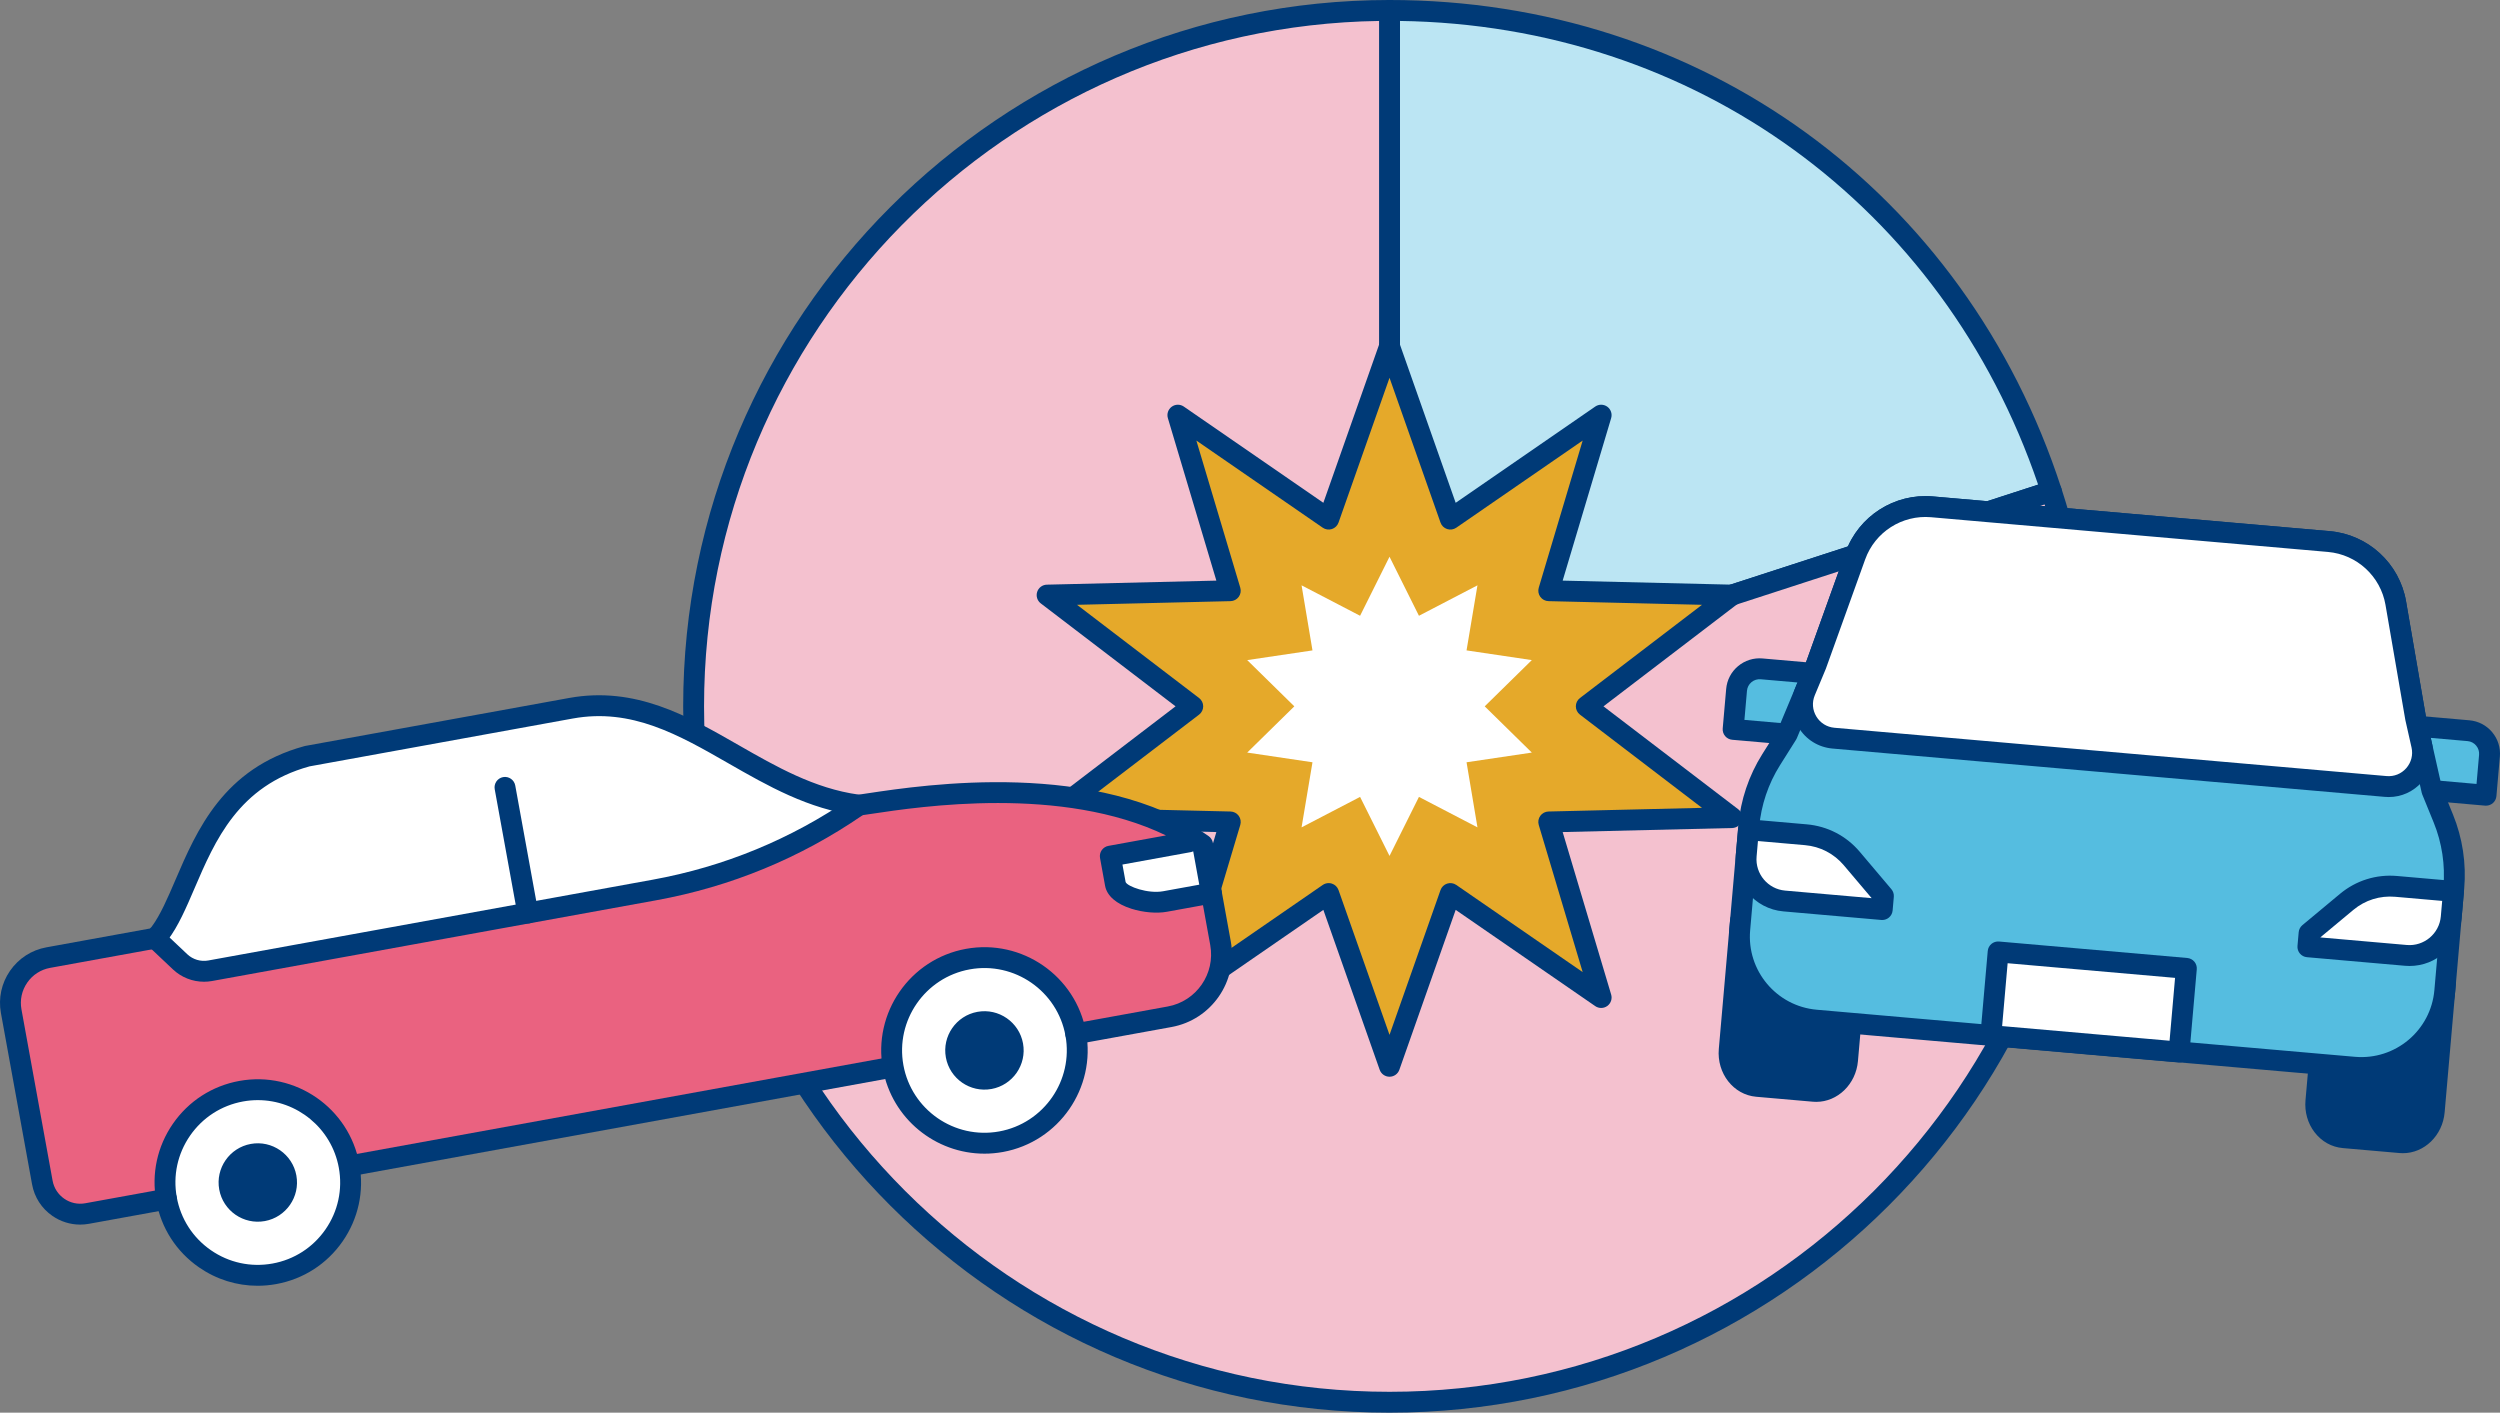
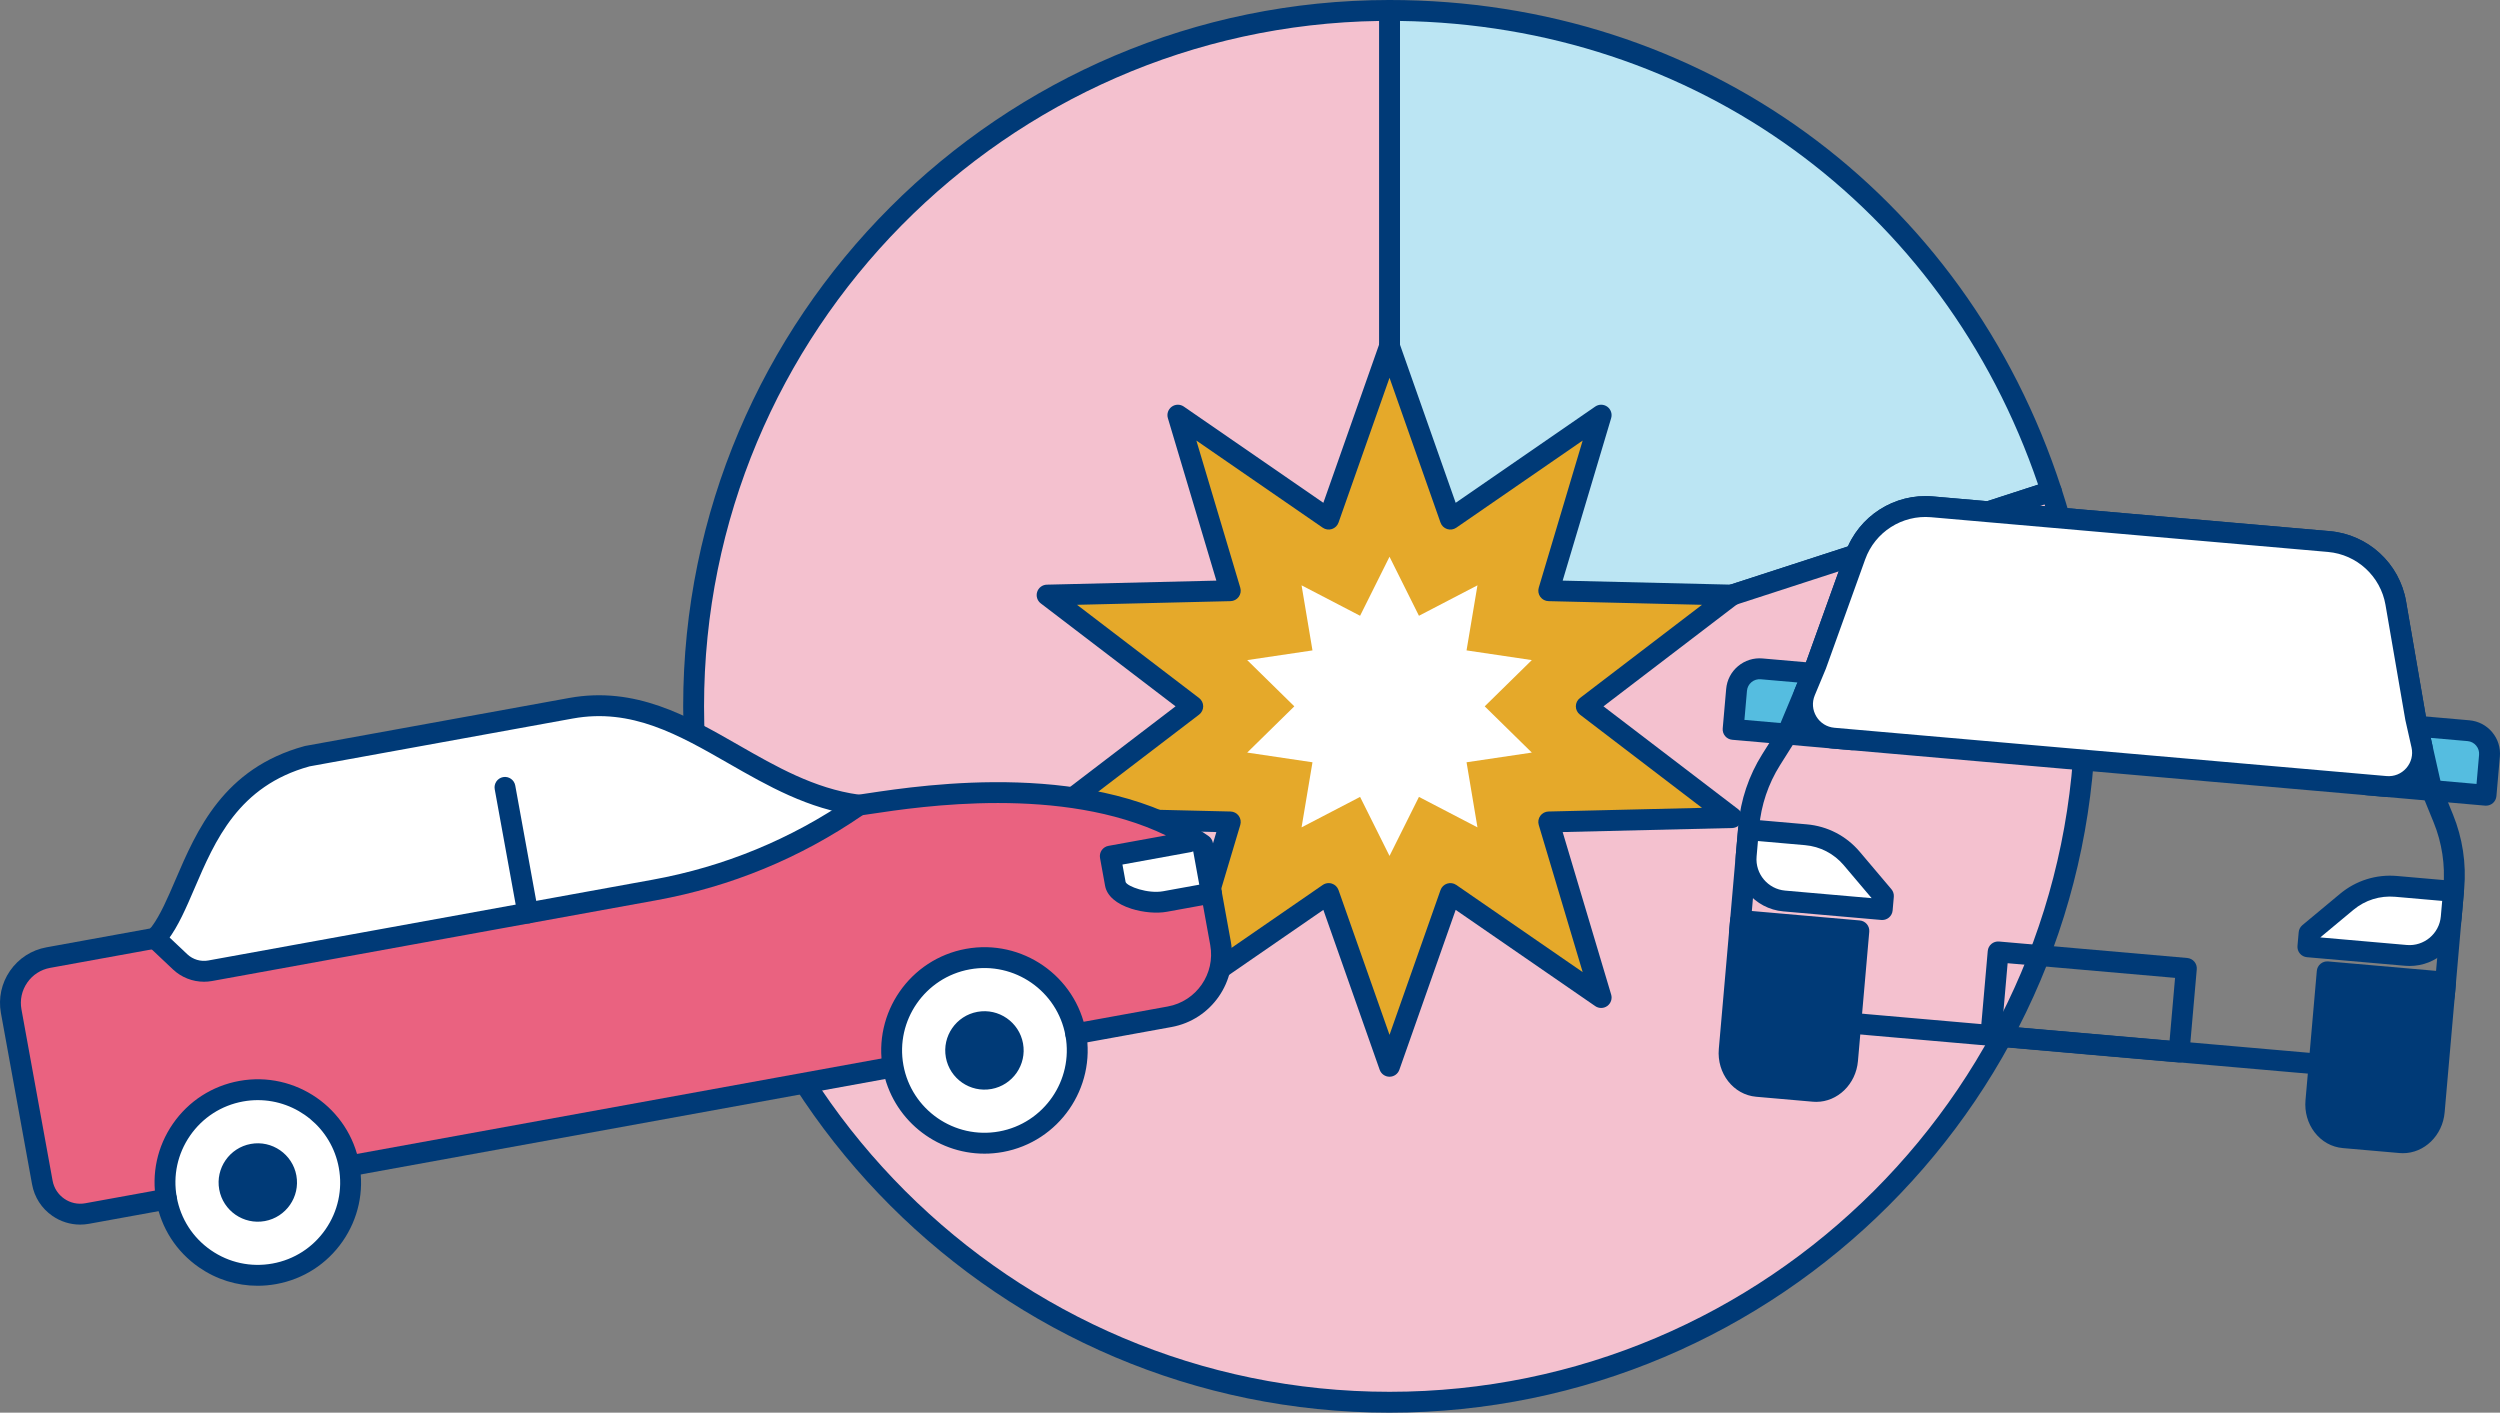
<svg xmlns="http://www.w3.org/2000/svg" id="_レイヤー_2" width="359.247" height="203" viewBox="0 0 359.247 203">
  <rect x="0" y="0" width="359.247" height="203" fill="#808080" stroke="none" />
  <defs>
    <style>.cls-1{fill:#55bde0;}.cls-1,.cls-2,.cls-3,.cls-4,.cls-5,.cls-6,.cls-7{stroke-width:0px;}.cls-2{fill:#e5a92a;}.cls-3{fill:#ea6280;}.cls-4{fill:#003a77;}.cls-5{fill:#f4c1cf;}.cls-6{fill:#fff;}.cls-7{fill:#bbe5f3;}</style>
  </defs>
  <g id="img">
    <path class="cls-7" d="m199.672,101.5l95.106-30.902C281.124,28.578,243.854,1.5,199.672,1.5v100Z" />
    <path class="cls-4" d="m199.672,103c-.312,0-.622-.098-.882-.286-.389-.282-.618-.733-.618-1.214V1.5c0-.828.672-1.5,1.5-1.5,44.798,0,82.688,27.53,96.532,70.135.123.378.091.79-.09,1.145-.181.354-.495.623-.873.746l-95.105,30.902c-.152.049-.309.073-.464.073Zm1.5-99.989v96.425l91.705-29.797C279.229,29.578,243.489,3.611,201.172,3.011Z" />
    <path class="cls-5" d="m199.672,101.5V1.5c-55.228,0-100,44.772-100,100,0,55.228,44.772,100,100,100s100-44.772,100-100c0-11.046-1.481-20.397-4.894-30.902l-95.106,30.902Z" />
    <path class="cls-4" d="m199.672,203c-55.967,0-101.5-45.533-101.5-101.5S143.705,0,199.672,0c.828,0,1.5.672,1.5,1.5v97.935l93.142-30.264c.378-.123.789-.091,1.145.09.354.181.623.495.746.873,3.482,10.718,4.968,20.098,4.968,31.365,0,55.967-45.533,101.5-101.5,101.5Zm-1.5-199.989c-53.625.804-97,44.676-97,98.489,0,54.313,44.187,98.5,98.5,98.5s98.5-44.187,98.5-98.5c0-10.43-1.312-19.195-4.366-29.009l-93.67,30.435c-.459.148-.956.069-1.346-.213-.389-.282-.618-.733-.618-1.214V3.011Z" />
    <path class="cls-4" d="m334.416,139.649l-1.626,18.588c-.235,2.683,1.557,5.032,4.002,5.246l8.151.713c2.445.214,4.617-1.788,4.852-4.471l1.626-18.588-17.005-1.488Z" />
    <path class="cls-4" d="m345.299,165.712c-.161,0-.324-.007-.487-.021l-8.15-.713c-1.608-.141-3.053-.951-4.068-2.281-.982-1.289-1.443-2.919-1.297-4.59l1.626-18.588c.034-.396.226-.763.53-1.018.305-.255.695-.381,1.095-.345l17.005,1.488c.825.072,1.436.8,1.363,1.625l-1.626,18.588c-.292,3.328-2.929,5.856-5.99,5.856Zm-9.52-24.438l-1.495,17.094c-.081.925.165,1.816.694,2.508.496.651,1.188,1.046,1.944,1.112l8.15.713c1.625.142,3.065-1.253,3.228-3.108l1.495-17.093-14.017-1.226Z" />
    <path class="cls-4" d="m250.111,132.273l-1.626,18.588c-.235,2.683,1.557,5.032,4.002,5.246l8.151.713c2.445.214,4.617-1.788,4.852-4.471l1.626-18.588-17.005-1.488Z" />
    <path class="cls-4" d="m260.994,158.336c-.161,0-.324-.007-.487-.021l-8.151-.713c-3.265-.286-5.671-3.368-5.365-6.871l1.627-18.588c.072-.825.792-1.435,1.625-1.364l17.005,1.488c.825.072,1.436.8,1.363,1.625l-1.626,18.588c-.292,3.328-2.929,5.856-5.99,5.856Zm-9.52-24.438l-1.496,17.094c-.162,1.855,1.021,3.479,2.639,3.621l8.151.713c1.622.143,3.065-1.254,3.228-3.108l1.495-17.093-14.017-1.226Z" />
    <path class="cls-1" d="m252.729,96.556h13.86v9.02h-17.182v-5.698c0-1.834,1.489-3.322,3.322-3.322Z" transform="translate(9.79 -22.101) rotate(5)" />
    <path class="cls-4" d="m266.165,107.808c-.044,0-.088-.002-.133-.006l-17.116-1.497c-.396-.035-.763-.225-1.019-.53-.256-.305-.38-.699-.345-1.095l.497-5.677c.111-1.283.717-2.445,1.703-3.274.988-.828,2.243-1.222,3.521-1.11l13.808,1.208c.396.035.763.225,1.019.53s.38.699.345,1.095l-.787,8.986c-.068.781-.724,1.369-1.492,1.369Zm-15.493-4.361l14.128,1.236.525-5.997-12.313-1.077c-.479-.042-.958.107-1.33.419-.373.313-.602.752-.644,1.237l-.366,4.183Z" />
    <path class="cls-1" d="m340.481,104.524h17.182v9.02h-13.86c-1.834,0-3.322-1.489-3.322-3.322v-5.698h0Z" transform="translate(687.313 248.078) rotate(-175)" />
    <path class="cls-4" d="m357.239,115.776c-.044,0-.088-.002-.133-.006l-17.116-1.498c-.825-.072-1.436-.8-1.363-1.625l.786-8.986c.034-.396.226-.763.53-1.018.305-.255.696-.381,1.095-.345l13.807,1.208c1.283.112,2.446.717,3.274,1.704.828.987,1.222,2.237,1.109,3.52l-.497,5.676c-.068.781-.724,1.369-1.492,1.369Zm-15.493-4.361l14.128,1.236.366-4.182c.042-.485-.106-.957-.42-1.33-.312-.373-.752-.602-1.237-.644l-12.312-1.077-.524,5.997Z" />
-     <path class="cls-1" d="m347.109,103.141l-2.84-16.477c-.826-4.789-4.774-8.422-9.616-8.845l-57.035-4.99c-4.841-.424-9.36,2.468-11.005,7.041l-5.658,15.733-4.132,9.888-2.316,3.679c-1.813,2.879-2.913,6.149-3.209,9.538l-1.299,14.852c-.579,6.617,4.316,12.451,10.933,13.03l77.347,6.767c6.617.579,12.451-4.316,13.03-10.933l1.299-14.852c.297-3.389-.219-6.801-1.504-9.951l-1.642-4.025-2.352-10.455Z" />
    <path class="cls-4" d="m339.337,154.903c-.394,0-.79-.017-1.189-.052l-77.347-6.767c-7.43-.65-12.946-7.224-12.297-14.654l1.3-14.852c.316-3.611,1.504-7.141,3.434-10.207l2.25-3.573,4.084-9.773,5.631-15.663c1.873-5.21,7.041-8.509,12.547-8.027l57.035,4.99c5.514.482,10.022,4.629,10.964,10.084l2.833,16.439,2.317,10.297,1.594,3.91c1.369,3.356,1.926,7.038,1.609,10.648l-1.299,14.852c-.615,7.031-6.535,12.349-13.466,12.349Zm-62.654-80.615c-3.849,0-7.337,2.415-8.658,6.089l-5.658,15.733-4.159,9.959c-.032.077-.07.151-.114.221l-2.316,3.679c-1.678,2.664-2.709,5.732-2.984,8.87l-1.3,14.852c-.505,5.783,3.788,10.899,9.57,11.405l77.347,6.767c5.787.506,10.898-3.787,11.405-9.57l1.299-14.852c.274-3.137-.209-6.337-1.398-9.254l-1.642-4.025c-.031-.077-.057-.156-.075-.237l-2.353-10.455c-.005-.025-.01-.049-.015-.074l-2.84-16.477c-.709-4.114-4.109-7.242-8.269-7.606l-57.035-4.99c-.27-.024-.538-.035-.805-.035Z" />
    <path class="cls-6" d="m342.813,113.014c3.289.288,5.908-2.708,5.183-5.929l-.888-3.945-2.84-16.477c-.826-4.789-4.774-8.422-9.616-8.845l-57.035-4.99c-4.841-.424-9.36,2.468-11.005,7.041l-5.658,15.733-1.559,3.731c-1.273,3.047.786,6.451,4.075,6.739l79.342,6.942Z" />
    <path class="cls-4" d="m343.257,114.534c-.19,0-.382-.008-.574-.025h0l-79.342-6.942c-2.051-.179-3.837-1.292-4.901-3.053-1.065-1.761-1.221-3.86-.427-5.758l1.559-3.73,5.631-15.663c1.873-5.21,7.041-8.509,12.547-8.027l57.035,4.99c5.514.482,10.022,4.629,10.964,10.084l2.84,16.477.873,3.87c.451,2.008-.066,4.048-1.421,5.597-1.228,1.404-2.946,2.181-4.783,2.181Zm-.312-3.014c1.086.096,2.119-.321,2.837-1.142.717-.821.991-1.901.752-2.964l-.888-3.944-2.854-16.551c-.709-4.114-4.109-7.242-8.269-7.606l-57.035-4.99c-4.165-.363-8.051,2.126-9.463,6.054l-5.658,15.733-1.586,3.801c-.42,1.006-.338,2.117.226,3.05.564.933,1.511,1.522,2.597,1.617l79.342,6.942Z" />
    <path class="cls-6" d="m251.252,119.231l8.25.722c2.564.224,4.935,1.453,6.597,3.417l4.547,5.375-.171,1.959-14.082-1.232c-3.309-.289-5.756-3.206-5.467-6.515l.326-3.727Z" />
    <path class="cls-4" d="m270.474,132.204c-.043,0-.087-.002-.131-.006l-14.082-1.232c-4.127-.361-7.19-4.012-6.83-8.14l.326-3.727c.072-.825.793-1.435,1.625-1.364l8.25.722c2.978.261,5.681,1.661,7.611,3.943l4.547,5.375c.258.305.384.701.349,1.099l-.171,1.959c-.034.396-.225.763-.53,1.019-.271.228-.612.351-.964.351Zm-17.859-11.348l-.195,2.232c-.217,2.479,1.624,4.673,4.104,4.89l12.429,1.087-3.999-4.726c-1.416-1.674-3.398-2.701-5.582-2.892l-6.756-.591Z" />
    <path class="cls-6" d="m352.562,128.094l-8.25-.722c-2.564-.224-5.112.574-7.09,2.22l-5.411,4.504-.171,1.959,14.082,1.232c3.309.289,6.225-2.158,6.515-5.467l.326-3.727Z" />
    <path class="cls-4" d="m346.251,138.81c-.219,0-.438-.01-.66-.029l-14.082-1.232c-.825-.072-1.436-.799-1.363-1.625l.171-1.959c.034-.399.228-.767.534-1.023l5.411-4.504c2.299-1.913,5.207-2.822,8.182-2.561l8.25.722c.396.035.763.225,1.019.53.256.305.38.699.345,1.095l-.326,3.727c-.342,3.906-3.631,6.859-7.479,6.859Zm-12.828-4.105l12.43,1.088c2.473.216,4.672-1.624,4.89-4.103l.195-2.232-6.756-.591c-2.185-.19-4.315.476-6.001,1.879l-4.758,3.96Z" />
-     <rect class="cls-6" x="286.553" y="137.949" width="27.151" height="12.067" transform="translate(13.691 -25.61) rotate(5)" />
    <path class="cls-4" d="m313.129,152.677c-.044,0-.088-.002-.133-.006l-27.048-2.366c-.396-.035-.763-.225-1.019-.53-.256-.305-.38-.699-.345-1.095l1.052-12.021c.072-.825.794-1.436,1.625-1.364l27.048,2.366c.396.035.763.225,1.019.53.256.305.38.699.345,1.095l-1.052,12.021c-.068.781-.723,1.369-1.492,1.369Zm-25.425-5.23l24.06,2.105.79-9.033-24.06-2.105-.79,9.033Z" />
    <polygon class="cls-2" points="171.397 101.5 150.467 117.485 176.789 118.113 169.26 143.344 190.928 128.4 199.672 153.225 208.415 128.4 230.084 143.344 222.555 118.113 248.876 117.485 227.946 101.5 248.876 85.515 222.554 84.887 230.083 59.656 208.415 74.6 199.672 49.775 190.928 74.6 169.259 59.656 176.788 84.887 150.467 85.515 171.397 101.5" />
    <path class="cls-4" d="m199.672,154.725c-.637,0-1.203-.401-1.415-1.002l-8.092-22.975-20.054,13.83c-.524.361-1.218.353-1.733-.021-.515-.374-.737-1.032-.556-1.642l6.968-23.349-24.358-.581c-.636-.015-1.193-.431-1.391-1.036-.196-.605.011-1.269.517-1.656l19.368-14.793-19.368-14.793c-.506-.386-.713-1.05-.517-1.656.197-.605.755-1.021,1.391-1.036l24.358-.581-6.968-23.349c-.182-.61.041-1.268.556-1.642.516-.374,1.209-.382,1.733-.021l20.054,13.83,8.092-22.975c.212-.6.778-1.002,1.415-1.002s1.203.401,1.415,1.002l8.092,22.975,20.054-13.83c.523-.361,1.218-.353,1.733.021.515.374.737,1.032.556,1.642l-6.968,23.349,24.358.581c.636.015,1.193.431,1.391,1.036.196.605-.011,1.269-.517,1.656l-19.368,14.793,19.368,14.793c.506.386.713,1.05.517,1.656-.197.605-.755,1.021-1.391,1.036l-24.358.581,6.968,23.349c.182.61-.041,1.268-.556,1.642-.516.374-1.21.382-1.733.021l-20.054-13.83-8.092,22.975c-.212.6-.778,1.002-1.415,1.002Zm-8.743-27.825c.155,0,.312.024.464.073.444.144.796.488.951.928l7.328,20.808,7.328-20.808c.155-.441.507-.784.951-.928.444-.145.93-.073,1.315.192l18.162,12.525-6.312-21.148c-.134-.448-.051-.933.224-1.311.275-.378.711-.607,1.178-.618l22.056-.526-17.538-13.396c-.372-.284-.59-.724-.59-1.192s.218-.908.59-1.192l17.538-13.396-22.056-.526c-.467-.011-.902-.24-1.178-.618-.274-.378-.357-.863-.224-1.311l6.312-21.148-18.162,12.525c-.386.265-.871.337-1.315.192-.444-.144-.796-.488-.951-.928l-7.328-20.808-7.328,20.808c-.155.441-.507.784-.951.928-.444.145-.932.073-1.315-.192l-18.162-12.525,6.312,21.148c.134.448.051.933-.224,1.311-.275.378-.711.607-1.178.618l-22.056.526,17.538,13.396c.372.284.59.724.59,1.192s-.218.908-.59,1.192l-17.538,13.396,22.056.526c.467.011.902.24,1.178.618.274.378.357.863.224,1.311l-6.312,21.148,18.162-12.525c.254-.175.551-.265.852-.265Z" />
    <polygon class="cls-6" points="185.992 101.5 179.223 108.144 188.602 109.539 187.033 118.89 195.442 114.514 199.672 122.996 203.901 114.514 212.31 118.89 210.741 109.538 220.12 108.144 213.351 101.5 220.12 94.856 210.741 93.461 212.31 84.11 203.901 88.486 199.672 80.004 195.442 88.486 187.033 84.11 188.602 93.462 179.223 94.856 185.992 101.5" />
    <path class="cls-6" d="m172.812,121.372c-16.729-11.583-43.625-6.459-49.404-5.671-15.63-2.027-25.54-16.803-41.364-13.927l-37.895,6.888c-15.298,4.177-16.335,19.049-21.213,25.487l-.648.666-15.345,2.789c-3.6.654-5.988,4.103-5.333,7.703l4.475,24.616c.547,3.009,3.43,5.005,6.439,4.458l11.403-2.073,130.657-23.75,13.49-2.452c4.937-.897,8.212-5.628,7.315-10.565l-1.31-7.209-1.265-6.961Z" />
    <path class="cls-3" d="m160.275,127.015c-.345-1.898-.725-3.989-.725-3.989l12.307-2.237c-16.778-10.773-42.775-5.861-48.448-5.088l-.295.203c-8.734,6.005-18.641,10.089-29.069,11.985l-59.344,10.787-4.507.819c-1.556.283-3.154-.192-4.304-1.278l-3.601-3.402-15.346,2.789c-3.6.654-5.988,4.103-5.333,7.702l4.475,24.617c.547,3.009,3.43,5.005,6.439,4.458l11.403-2.073,130.657-23.75,13.49-2.452c4.937-.897,8.212-5.627,7.315-10.565l-1.31-7.209c-2.628.478-5.487.997-6.677,1.214-2.451.446-6.781-.634-7.126-2.532Z" />
    <path class="cls-6" d="m23.926,172.309c1.317,7.246,8.259,12.052,15.505,10.735,7.246-1.317,12.052-8.259,10.735-15.505-1.317-7.246-8.259-12.053-15.505-10.735-7.246,1.317-12.052,8.259-10.735,15.505Z" />
    <path class="cls-4" d="m37.014,184.763c-2.989,0-5.904-.905-8.413-2.642-3.258-2.256-5.442-5.645-6.15-9.544h0c-.709-3.899.143-7.84,2.398-11.098,2.255-3.258,5.645-5.442,9.543-6.151,8.051-1.462,15.786,3.894,17.249,11.943.709,3.899-.143,7.84-2.398,11.098-2.256,3.258-5.646,5.442-9.544,6.151-.896.163-1.794.243-2.685.243Zm.036-26.676c-.7,0-1.408.062-2.121.192-3.11.565-5.814,2.308-7.613,4.907-1.8,2.599-2.479,5.743-1.914,8.854v0c.565,3.11,2.308,5.814,4.906,7.614,2.6,1.8,5.747,2.479,8.854,1.914,3.111-.565,5.815-2.308,7.614-4.907,1.8-2.599,2.479-5.743,1.914-8.853-1.038-5.708-6.032-9.72-11.64-9.72Z" />
    <path class="cls-4" d="m38.054,175.467c-3.057.556-5.995-1.478-6.551-4.535-.556-3.057,1.478-5.995,4.535-6.551,3.057-.556,5.995,1.479,6.551,4.536.556,3.057-1.478,5.995-4.536,6.551Z" />
    <path class="cls-6" d="m128.343,153.329c1.317,7.246,8.259,12.052,15.505,10.735,7.246-1.317,12.052-8.259,10.735-15.505-1.317-7.246-8.259-12.053-15.505-10.735-7.246,1.317-12.053,8.259-10.735,15.505Z" />
    <path class="cls-4" d="m141.457,165.78c-7.029,0-13.289-5.028-14.59-12.183v-0c-1.463-8.048,3.896-15.786,11.943-17.249,8.052-1.464,15.785,3.895,17.249,11.943,1.463,8.048-3.896,15.786-11.942,17.249-.894.162-1.783.241-2.66.241Zm-11.639-12.72c1.167,6.421,7.34,10.694,13.762,9.527,6.421-1.167,10.694-7.34,9.528-13.761-1.168-6.421-7.338-10.696-13.761-9.528-6.421,1.167-10.695,7.34-9.529,13.761v-0Z" />
    <path class="cls-4" d="m142.471,156.487c-3.057.556-5.995-1.478-6.551-4.535-.556-3.057,1.478-5.995,4.536-6.551,3.057-.556,5.995,1.479,6.551,4.536.556,3.057-1.478,5.995-4.535,6.551Z" />
    <path class="cls-4" d="m29.312,141.075c-1.639,0-3.244-.625-4.454-1.767l-3.601-3.402c-.603-.569-.629-1.518-.06-2.12.569-.603,1.519-.628,2.12-.06l3.601,3.402c.801.756,1.93,1.09,3.005.893l63.853-11.607c10.287-1.87,19.871-5.821,28.487-11.745l.297-.204c.685-.468,1.617-.295,2.086.388.468.683.294,1.617-.389,2.086l-.296.203c-8.967,6.165-18.942,10.278-29.648,12.224l-63.853,11.607c-.382.069-.766.103-1.148.103Z" />
    <path class="cls-4" d="m75.845,132.697c-.711,0-1.342-.508-1.474-1.232l-3.281-18.052c-.148-.815.393-1.596,1.207-1.744.812-.149,1.596.393,1.744,1.208l3.281,18.052c.148.815-.393,1.596-1.207,1.744-.091.016-.182.024-.271.024Z" />
    <path class="cls-4" d="m154.582,150.059c-.711,0-1.342-.508-1.474-1.232-.148-.815.393-1.596,1.207-1.744l13.49-2.452c4.116-.748,6.855-4.705,6.107-8.821l-1.311-7.209c-.148-.815.393-1.596,1.207-1.744.814-.148,1.596.393,1.744,1.208l1.311,7.209c1.044,5.743-2.778,11.265-8.521,12.309l-13.49,2.452c-.091.016-.182.024-.271.024Z" />
    <path class="cls-4" d="m11.517,175.973c-1.418,0-2.801-.429-3.991-1.253-1.546-1.07-2.582-2.678-2.918-4.528L.133,145.576c-.389-2.135.078-4.294,1.313-6.078,1.235-1.784,3.093-2.981,5.228-3.369l14.873-2.704.247-.253c1.248-1.677,2.293-4.112,3.398-6.688,3.075-7.166,6.902-16.084,18.561-19.268.042-.011.085-.021.127-.029l37.896-6.888c9.525-1.731,17.07,2.595,24.372,6.779,5.349,3.065,10.877,6.232,17.257,7.109.368-.052.809-.118,1.316-.195,8.142-1.225,32.913-4.953,48.944,6.146.327.227.551.574.622.965l1.266,6.961c.071.391-.016.795-.242,1.122-.227.327-.573.551-.965.622l-6.677,1.214c-1.445.263-3.392.098-5.072-.432-2.188-.689-3.536-1.864-3.798-3.307l-.726-3.989c-.071-.391.016-.795.242-1.122.227-.327.573-.551.965-.622l8.268-1.503c-14.951-7.218-35.262-4.16-42.381-3.088-.618.093-1.142.172-1.557.228-.131.018-.265.018-.396.001-7.053-.914-12.902-4.266-18.559-7.508-7.148-4.096-13.896-7.965-22.344-6.43l-37.831,6.877c-10.214,2.817-13.57,10.638-16.532,17.54-1.195,2.786-2.324,5.417-3.818,7.389-.037.049-.077.096-.121.141l-.648.666c-.217.223-.499.373-.806.429l-15.345,2.789c-1.348.245-2.519.999-3.298,2.125-.779,1.125-1.073,2.487-.829,3.834l4.475,24.616c.193,1.061.788,1.984,1.675,2.598.887.614,1.96.846,3.021.653l11.403-2.073c.813-.148,1.596.393,1.744,1.208.148.815-.393,1.596-1.207,1.744l-11.403,2.073c-.425.077-.852.115-1.274.115Zm149.776-51.74l.457,2.514c.237.634,3.198,1.72,5.382,1.324l5.201-.945-.871-4.792c-.116.055-.242.096-.374.12l-9.795,1.78Z" />
    <rect class="cls-4" x="49.525" y="158.934" width="79.458" height="3" transform="translate(-27.28 18.571) rotate(-10.313)" />
  </g>
</svg>